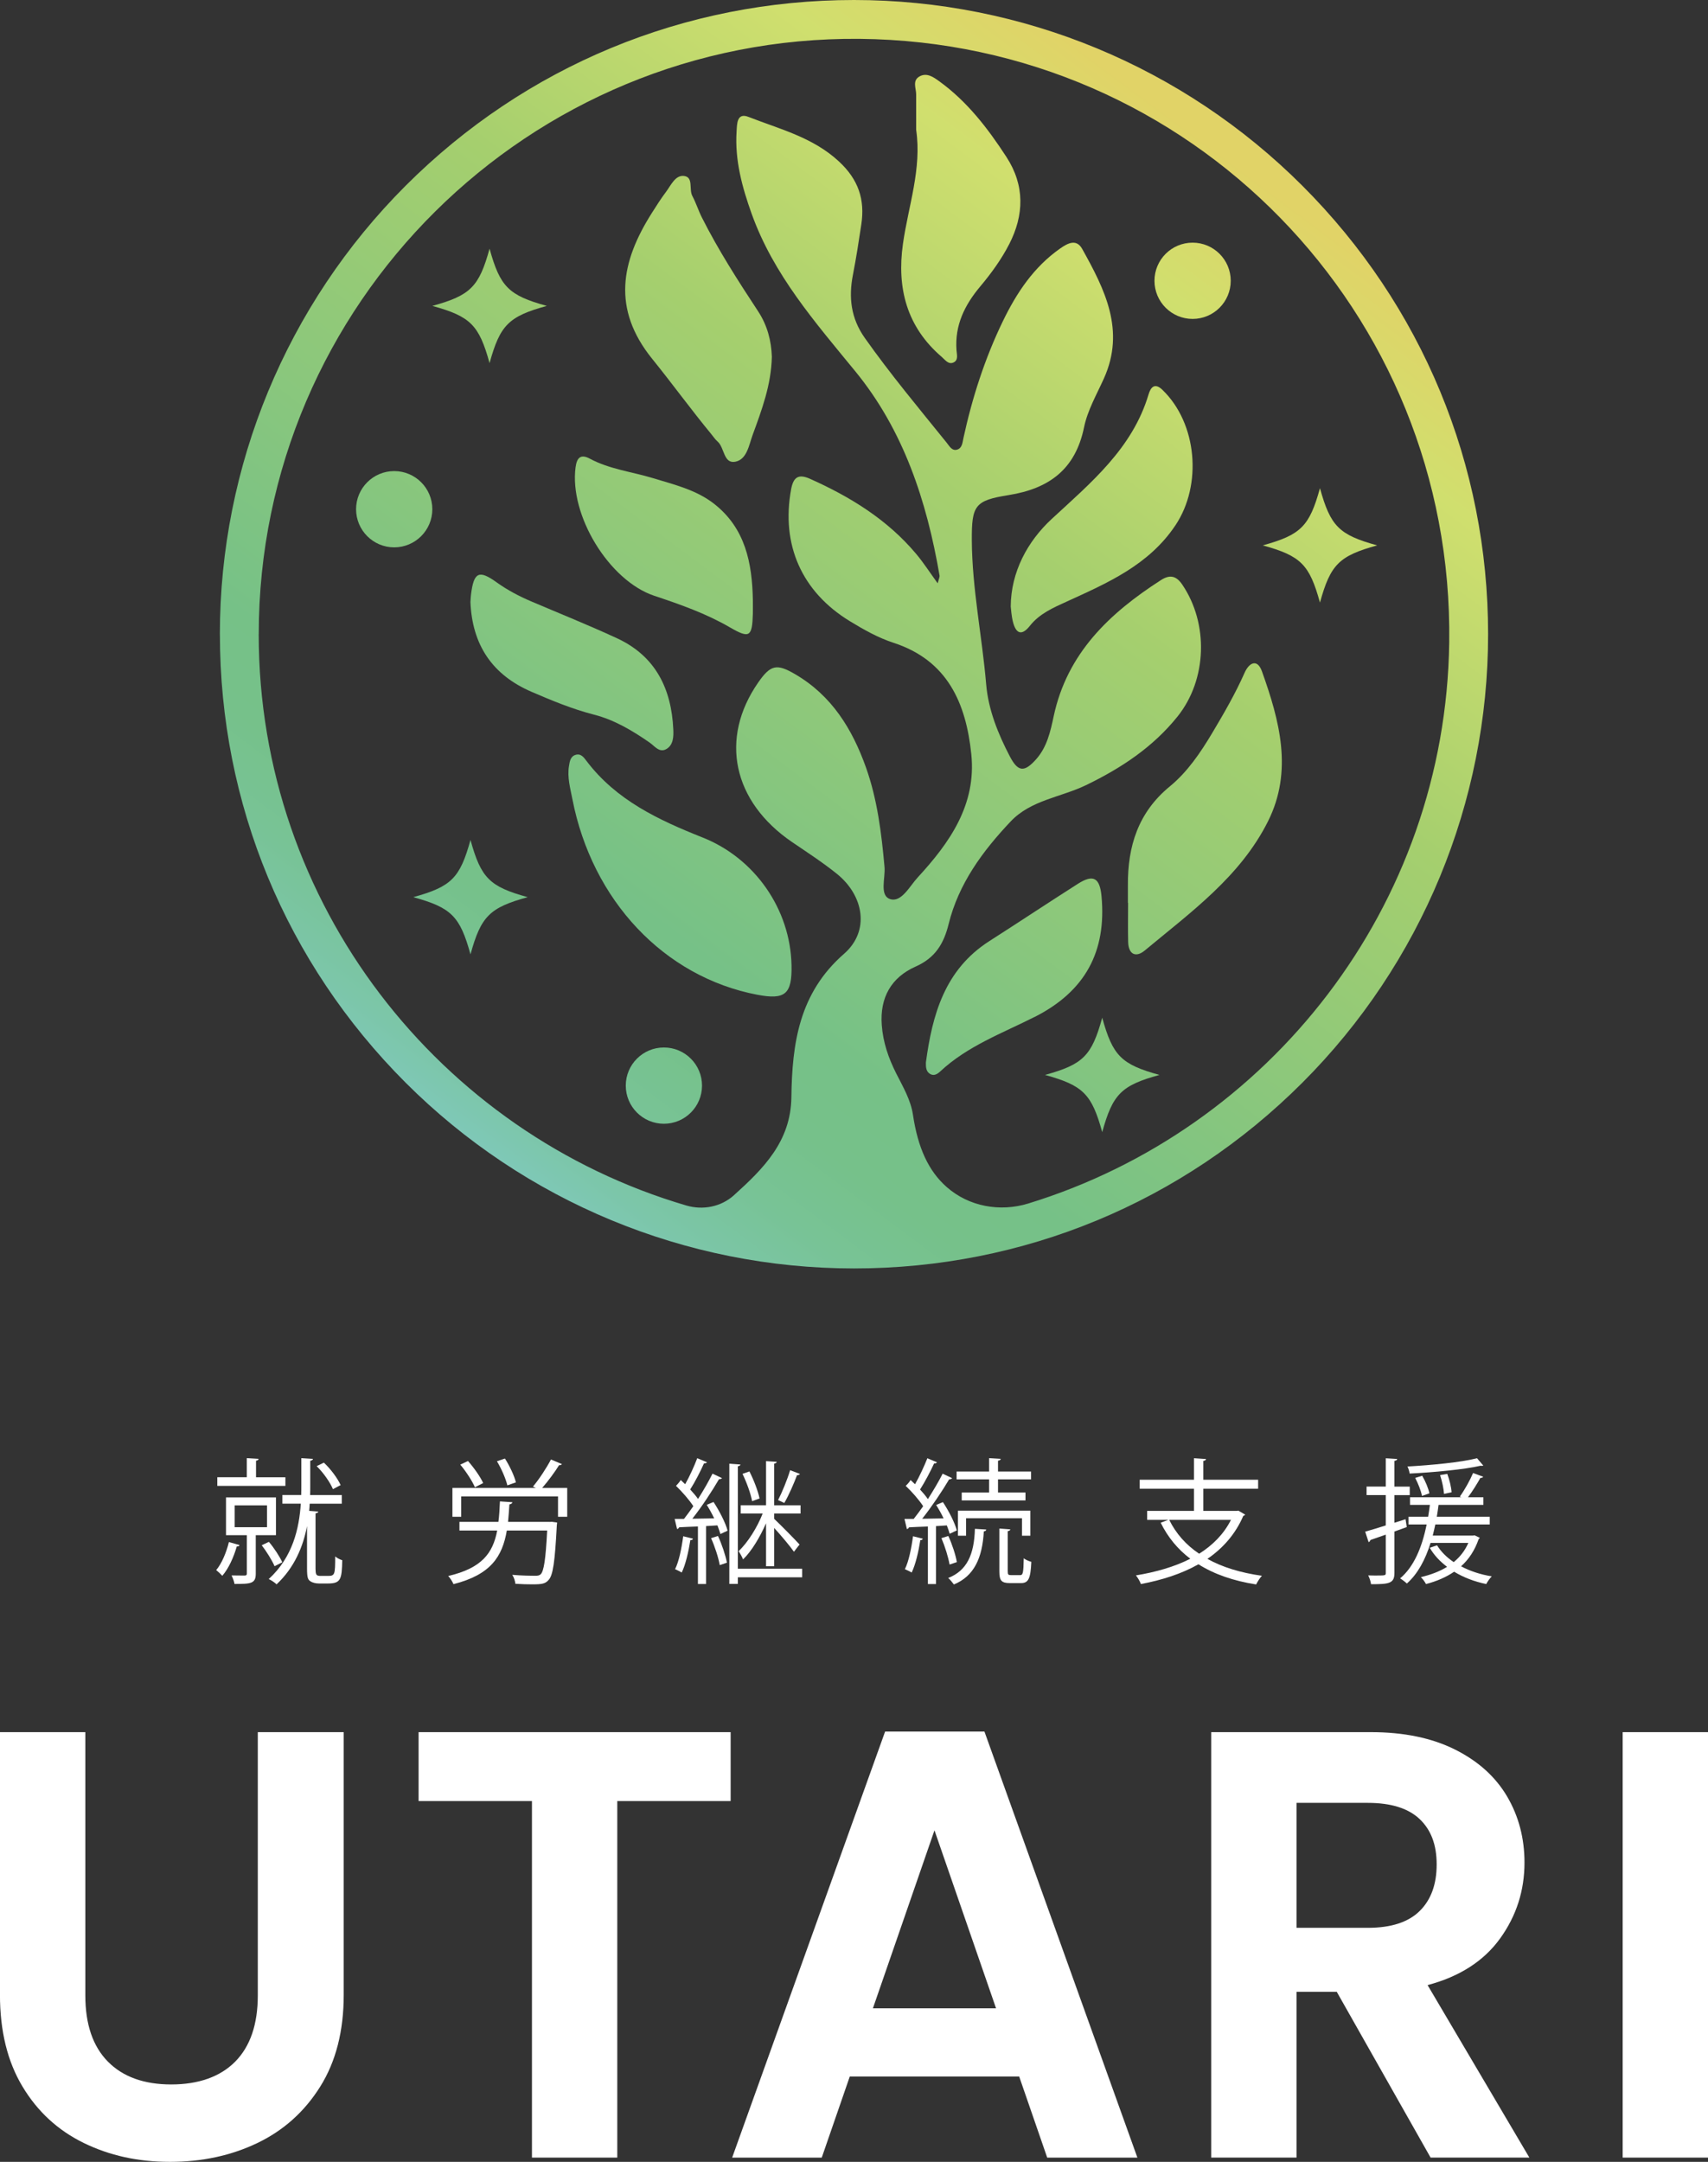
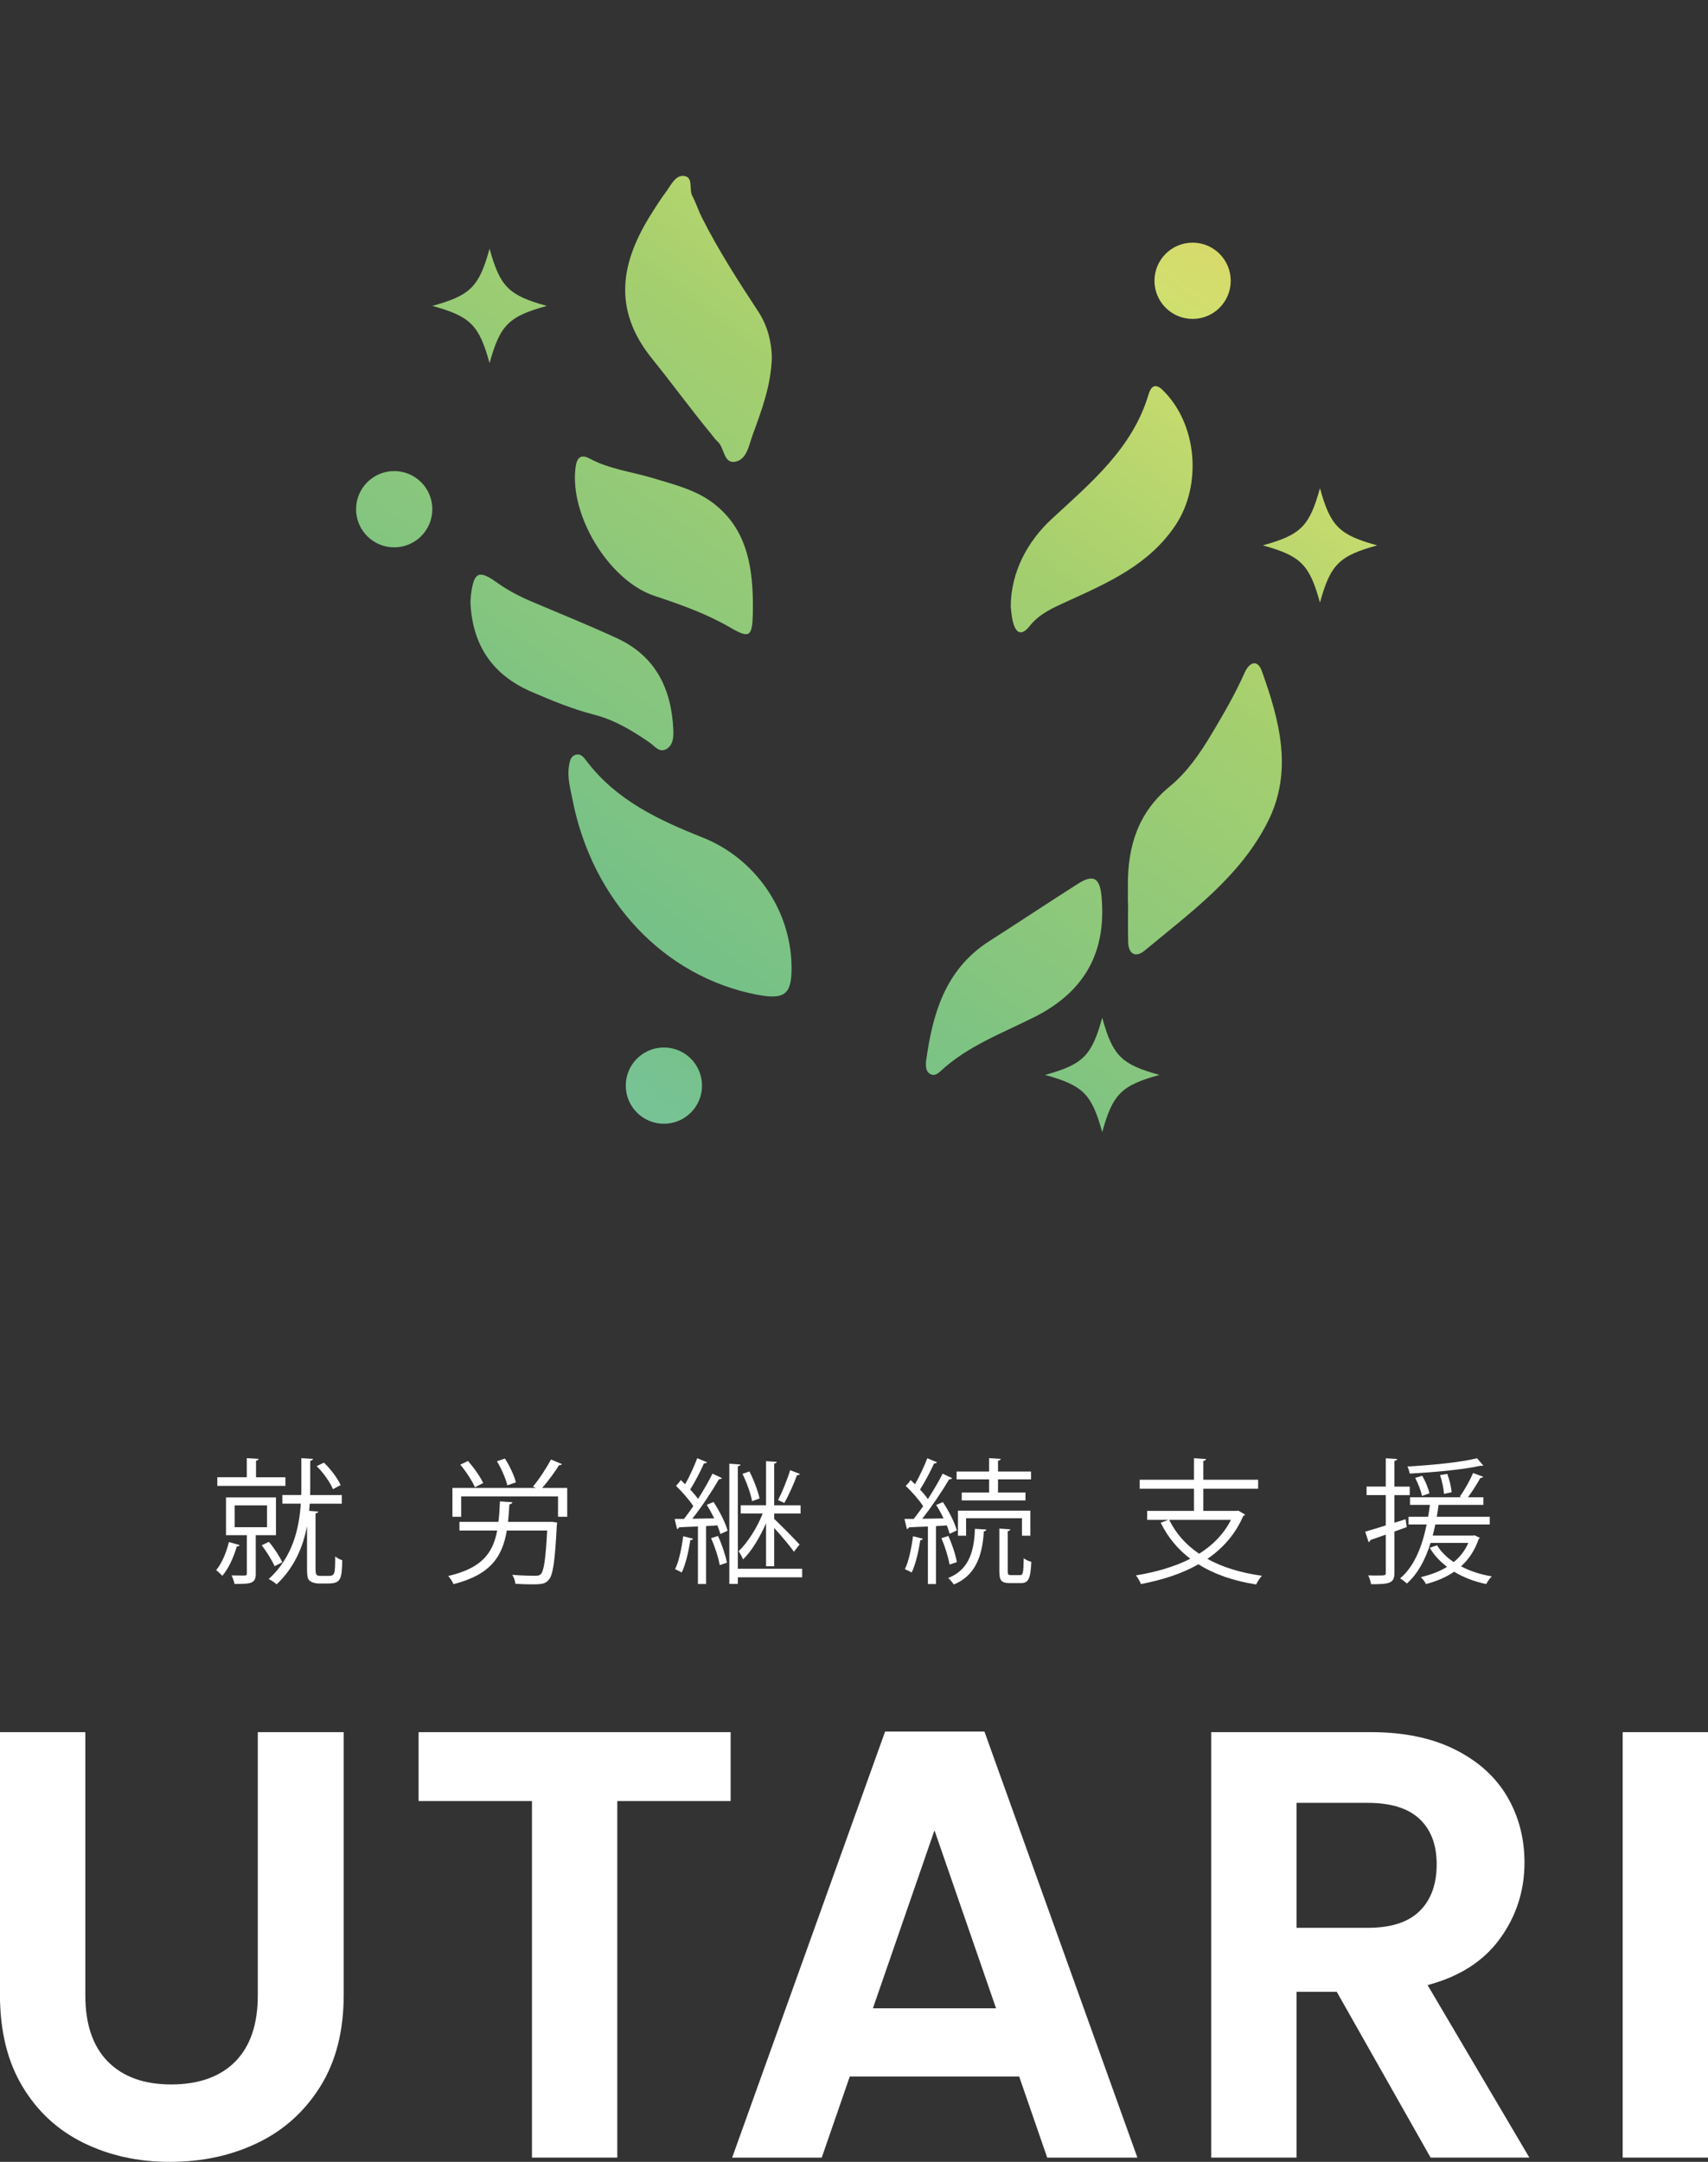
<svg xmlns="http://www.w3.org/2000/svg" xmlns:xlink="http://www.w3.org/1999/xlink" id="_レイヤー_2" data-name="レイヤー 2" viewBox="0 0 521.02 659.36">
  <rect x="0" y="0" width="521.02" height="659.36" fill="#333333" stroke="none" />
  <defs>
    <style>
      .cls-1 {
        fill: url(#Orange_Yellow_14-10);
      }

      .cls-2 {
        fill: url(#Orange_Yellow_14-12);
      }

      .cls-3 {
        fill: url(#Orange_Yellow_14-4);
      }

      .cls-4 {
        fill: url(#Orange_Yellow_14);
      }

      .cls-5 {
        fill: url(#Orange_Yellow_14-16);
      }

      .cls-6 {
        fill: url(#Orange_Yellow_14-7);
      }

      .cls-7 {
        fill: #fff;
      }

      .cls-8 {
        fill: url(#Orange_Yellow_14-5);
      }

      .cls-9 {
        fill: url(#Orange_Yellow_14-11);
      }

      .cls-10 {
        fill: url(#Orange_Yellow_14-9);
      }

      .cls-11 {
        fill: url(#Orange_Yellow_14-15);
      }

      .cls-12 {
        fill: url(#Orange_Yellow_14-2);
      }

      .cls-13 {
        fill: url(#Orange_Yellow_14-6);
      }

      .cls-14 {
        fill: url(#Orange_Yellow_14-13);
      }

      .cls-15 {
        fill: url(#Orange_Yellow_14-14);
      }

      .cls-16 {
        fill: url(#Orange_Yellow_14-8);
      }

      .cls-17 {
        fill: url(#Orange_Yellow_14-3);
      }
    </style>
    <linearGradient id="Orange_Yellow_14" data-name="Orange, Yellow 14" x1="129.71" y1="370.75" x2="371.85" y2="45.56" gradientUnits="userSpaceOnUse">
      <stop offset="0" stop-color="#86cede" />
      <stop offset=".04" stop-color="#81cac3" />
      <stop offset=".1" stop-color="#7cc6a9" />
      <stop offset=".16" stop-color="#78c396" />
      <stop offset=".22" stop-color="#76c18a" />
      <stop offset=".28" stop-color="#76c187" />
      <stop offset=".67" stop-color="#a5cf6e" />
      <stop offset=".89" stop-color="#d0df6e" />
      <stop offset="1" stop-color="#e1d367" />
    </linearGradient>
    <linearGradient id="Orange_Yellow_14-2" data-name="Orange, Yellow 14" x1="54.32" y1="314.61" x2="296.46" y2="-10.58" xlink:href="#Orange_Yellow_14" />
    <linearGradient id="Orange_Yellow_14-3" data-name="Orange, Yellow 14" x1="224.66" y1="441.45" x2="466.8" y2="116.26" xlink:href="#Orange_Yellow_14" />
    <linearGradient id="Orange_Yellow_14-4" data-name="Orange, Yellow 14" x1="84.51" y1="337.09" x2="326.65" y2="11.9" xlink:href="#Orange_Yellow_14" />
    <linearGradient id="Orange_Yellow_14-5" data-name="Orange, Yellow 14" x1="163.21" y1="395.69" x2="405.35" y2="70.5" xlink:href="#Orange_Yellow_14" />
    <linearGradient id="Orange_Yellow_14-6" data-name="Orange, Yellow 14" x1="78.7" y1="332.77" x2="320.84" y2="7.58" xlink:href="#Orange_Yellow_14" />
    <linearGradient id="Orange_Yellow_14-7" data-name="Orange, Yellow 14" x1="77.76" y1="332.07" x2="319.9" y2="6.87" xlink:href="#Orange_Yellow_14" />
    <linearGradient id="Orange_Yellow_14-8" data-name="Orange, Yellow 14" x1="211.16" y1="431.4" x2="453.3" y2="106.21" xlink:href="#Orange_Yellow_14" />
    <linearGradient id="Orange_Yellow_14-9" data-name="Orange, Yellow 14" x1="128.92" y1="370.16" x2="371.06" y2="44.97" xlink:href="#Orange_Yellow_14" />
    <linearGradient id="Orange_Yellow_14-10" data-name="Orange, Yellow 14" x1="157.56" y1="391.49" x2="399.7" y2="66.3" xlink:href="#Orange_Yellow_14" />
    <linearGradient id="Orange_Yellow_14-11" data-name="Orange, Yellow 14" x1="20.43" y1="289.38" x2="262.57" y2="-35.81" xlink:href="#Orange_Yellow_14" />
    <linearGradient id="Orange_Yellow_14-12" data-name="Orange, Yellow 14" x1="143.73" y1="381.19" x2="385.87" y2="56" xlink:href="#Orange_Yellow_14" />
    <linearGradient id="Orange_Yellow_14-13" data-name="Orange, Yellow 14" x1="207.38" y1="428.58" x2="449.52" y2="103.39" xlink:href="#Orange_Yellow_14" />
    <linearGradient id="Orange_Yellow_14-14" data-name="Orange, Yellow 14" x1="92.07" y1="342.72" x2="334.21" y2="17.53" xlink:href="#Orange_Yellow_14" />
    <linearGradient id="Orange_Yellow_14-15" data-name="Orange, Yellow 14" x1="9.43" y1="281.19" x2="251.57" y2="-44" xlink:href="#Orange_Yellow_14" />
    <linearGradient id="Orange_Yellow_14-16" data-name="Orange, Yellow 14" x1="242.02" y1="454.37" x2="484.16" y2="129.18" xlink:href="#Orange_Yellow_14" />
  </defs>
  <g id="_レイヤー_1-2" data-name="レイヤー 1">
    <g>
      <path class="cls-7" d="M73.06,471.24c-.08.33-.41.45-.83.41-.91,3.22-2.52,6.81-4.42,8.96-.41-.46-1.32-1.32-1.86-1.74,1.65-1.94,3.06-5.24,3.88-8.55l3.22.91ZM87.06,450.55v2.64h-20.77v-2.64h9v-5.82l3.59.21c-.04.33-.25.49-.78.58v5.04h8.96ZM84.17,468.23h-6.15v11.73c0,3.05-1.49,3.14-6.48,3.14-.12-.74-.54-1.86-.91-2.6,1.98.04,3.51.04,4.05.04.5-.04.62-.21.62-.62v-11.69h-6.36v-11.52h15.24v11.52ZM71.58,459.14v6.65h9.87v-6.65h-9.87ZM82.02,470.25c1.61,1.9,3.3,4.5,4.09,6.24l-2.35,1.2c-.74-1.73-2.44-4.46-3.92-6.4l2.19-1.03ZM96.27,478.67c0,1.73.29,1.98,1.61,1.98h2.02c2.23,0,2.35-.25,2.35-5.95.54.49,1.44.95,2.15,1.16-.12,5.78-.41,7.1-4.34,7.1h-2.77c-.91,0-1.94-.21-2.64-.7-.74-.49-.99-1.16-.99-3.96v-12.84c-1.2,6.23-3.8,12.6-9.29,17.76-.54-.54-1.65-1.28-2.4-1.61,7.35-6.69,9.29-15.49,9.79-23h-5.62v-2.64h5.74c.04-.95.04-1.9.04-2.77v-8.46l3.55.21c-.04.29-.29.49-.83.58v7.64c0,.91,0,1.86-.04,2.81h9.66v2.64h-9.79c-.04.74-.08,1.45-.16,2.19,1.49.12,2.15.16,2.77.21-.04.29-.25.46-.83.54v17.14ZM98.79,446.09c2.15,2.02,4.21,4.83,5.12,6.86l-2.35,1.24c-.83-2.02-2.85-4.96-4.96-7.02l2.19-1.07Z" />
      <path class="cls-7" d="M167.7,464.18l.62-.04c1.28.16,1.44.21,1.61.21,0,.29-.04.62-.08.91-.58,11.11-1.16,15.24-2.52,16.64-.99,1.16-2.07,1.32-4.96,1.32-1.45,0-3.3-.04-5.16-.17-.08-.83-.41-1.94-.95-2.73,2.93.25,5.86.29,6.81.29s1.4-.04,1.86-.46c.95-.91,1.53-4.46,1.98-13.34h-12.31c-1.36,7.93-4.87,13.46-16.27,16.35-.29-.74-1.03-1.9-1.61-2.48,10.24-2.4,13.63-6.94,14.95-13.88h-11.52v-2.64h11.89c.25-1.9.37-4.01.46-6.24l3.8.25c-.04.33-.37.58-.91.66-.12,1.86-.25,3.63-.41,5.33h12.72ZM171.42,446.54c-.21.29-.54.37-.87.33-1.28,2.06-3.34,4.87-5.16,6.94h7.64v8.8h-2.81v-6.19h-29.53v6.19h-2.68v-8.8h25.44l-.87-.41c1.86-2.19,4.17-5.74,5.49-8.26l3.34,1.4ZM142.76,445.6c1.82,2.06,3.8,4.87,4.63,6.73l-2.52,1.28c-.79-1.86-2.69-4.79-4.46-6.9l2.35-1.11ZM154.03,444.85c1.45,2.27,2.89,5.33,3.34,7.27l-2.6.91c-.46-1.94-1.78-5.04-3.18-7.35l2.44-.83Z" />
      <path class="cls-7" d="M217.86,463.1c-.66-1.4-1.49-2.89-2.27-4.13l2.07-.87c1.82,2.77,3.68,6.4,4.29,8.75l-2.19,1.03c-.21-.74-.54-1.65-.91-2.64l-3.47.21v17.67h-2.48v-17.55c-2.19.08-4.17.16-5.74.25-.08.29-.33.46-.62.54l-.74-3.1h2.85c.91-1.16,1.86-2.48,2.85-3.88-1.24-1.9-3.39-4.38-5.29-6.2.87-.91,1.16-1.32,1.44-1.78.46.41.91.83,1.36,1.28,1.36-2.39,2.81-5.62,3.68-7.93l2.97,1.24c-.12.25-.46.33-.91.33-1.03,2.35-2.73,5.66-4.21,7.97.91.99,1.78,1.98,2.39,2.89,1.69-2.64,3.26-5.41,4.42-7.72l2.89,1.36c-.12.21-.46.33-.91.33-2.06,3.55-5.29,8.47-8.14,12.06l6.65-.12ZM211.38,469.3c-.08.37-.41.45-.79.41-.54,3.47-1.44,7.48-2.64,9.91-.49-.33-1.4-.74-2.02-1.03,1.16-2.31,1.98-6.28,2.48-10.04l2.97.74ZM219.55,477.35c-.37-2.23-1.49-5.66-2.64-8.22l2.11-.66c1.2,2.56,2.31,5.95,2.73,8.14l-2.19.74ZM244.7,478.47v2.6h-19.62v2.02h-2.6v-36.67l3.39.25c-.04.25-.25.46-.79.54v31.26h19.62ZM233.68,477.68v-13.09c-1.86,4.25-4.46,8.59-7.02,11.03-.25-.74-.91-1.86-1.36-2.52,2.73-2.52,5.7-7.23,7.35-11.48h-6.69v-2.52h7.72v-13.46l3.26.21c-.04.29-.25.46-.78.54v12.72h8.05v2.52h-8.05v1.61c1.78,1.65,6.61,6.57,7.76,7.85-.21.21-.41.46-1.73,2.19-1.07-1.57-3.96-5-6.03-7.27v11.69h-2.48ZM228.6,448.77c1.36,2.64,2.64,6.03,3.1,8.26l-2.27.83c-.41-2.27-1.65-5.7-2.93-8.34l2.11-.74ZM244.04,449.56c-.17.21-.46.37-.91.37-.91,2.44-2.52,6.15-3.88,8.47,0-.04-1.9-.87-1.9-.87,1.24-2.4,2.85-6.36,3.68-9.13l3.01,1.16Z" />
      <path class="cls-7" d="M289.7,467.81c-.21-.74-.5-1.61-.87-2.56l-3.3.21v17.67h-2.48v-17.55c-2.23.08-4.21.16-5.78.25-.08.29-.33.46-.62.54l-.74-3.1h2.81c.91-1.16,1.9-2.48,2.89-3.88-1.24-1.9-3.39-4.38-5.33-6.2.91-.87,1.2-1.32,1.49-1.78.46.41.91.83,1.36,1.28,1.36-2.39,2.85-5.62,3.76-7.93l2.93,1.24c-.17.29-.5.37-.87.33-1.07,2.35-2.81,5.66-4.29,7.97.91.99,1.78,2.02,2.39,2.93,1.69-2.68,3.35-5.45,4.5-7.76l2.89,1.36c-.12.21-.45.37-.91.37-2.06,3.51-5.37,8.43-8.22,12.02l6.53-.12c-.66-1.4-1.49-2.85-2.27-4.09l2.06-.87c1.82,2.73,3.63,6.32,4.25,8.63l-2.19,1.03ZM281.48,469.3c-.08.29-.29.45-.74.45-.54,3.47-1.45,7.43-2.64,9.87-.5-.33-1.45-.74-2.07-1.03,1.16-2.31,1.98-6.28,2.48-10.04l2.97.74ZM289.29,468.47c1.16,2.52,2.23,5.82,2.6,7.97l-2.23.74c-.37-2.19-1.4-5.53-2.48-8.05l2.11-.66ZM300.85,466.49c0,.33-.25.5-.74.58-.45,8.18-3.01,13.67-9.13,16.19-.41-.58-1.2-1.53-1.73-1.98,5.7-2.23,7.93-7.14,8.14-14.99l3.47.21ZM301.72,455.22v-4.01h-9.91v-2.39h9.91v-4.09l3.55.21c-.04.29-.25.49-.83.58v3.3h10.08v2.39h-10.08v4.01h8.38v2.4h-19.45v-2.4h8.34ZM314.31,468.39h-2.56v-5.33h-17.05v5.33h-2.48v-7.64h22.09v7.64ZM307.42,479.25c0,.99.12,1.16,1.03,1.16h2.73c.87,0,1.03-.66,1.11-5.16.54.49,1.61.91,2.31,1.11-.21,5.16-.91,6.48-3.14,6.48h-3.39c-2.6,0-3.22-.78-3.22-3.59v-13.05l3.35.25c-.04.25-.25.46-.79.54v12.27Z" />
      <path class="cls-7" d="M377.77,460.75l2.06,1.2c-.12.21-.33.33-.58.41-2.4,5.58-6.24,9.87-10.94,13.09,4.58,2.56,10.2,4.25,16.64,5.16-.66.66-1.36,1.86-1.78,2.64-6.85-1.07-12.76-3.1-17.59-6.15-5.16,2.93-11.19,4.83-17.55,6.03-.25-.74-.99-2.02-1.53-2.64,6.03-.99,11.73-2.6,16.6-5.08-3.84-2.89-6.86-6.57-9.04-10.99l2.35-.87h-6.48v-2.73h14.29v-6.77h-16.56v-2.73h16.56v-6.57l3.68.25c-.04.29-.29.5-.83.58v5.74h16.72v2.73h-16.72v6.77h10.16l.54-.08ZM356.67,463.56c2.06,4.17,5.12,7.64,9.13,10.32,4.13-2.6,7.52-5.99,9.7-10.32h-18.83Z" />
      <path class="cls-7" d="M429.13,465.75l-3.76,1.36v12.6c0,3.26-1.61,3.47-7.14,3.47-.08-.74-.45-1.9-.87-2.69.91.04,1.73.04,2.48.04,2.89,0,2.89-.04,2.89-.87v-11.6l-4.71,1.65c-.04.29-.25.54-.54.62l-1.03-3.18c1.73-.49,3.92-1.15,6.28-1.9v-9.25h-5.86v-2.6h5.86v-8.63l3.47.21c-.04.33-.25.49-.83.58v7.85h4.67v2.6h-4.67v8.42l3.39-1.07.37,2.39ZM449.82,468.27l1.57.74c-.04.17-.17.33-.33.41-1.2,3.47-3.02,6.19-5.37,8.3,2.73,1.45,5.95,2.52,9.37,3.06-.58.58-1.32,1.61-1.69,2.35-3.59-.74-6.94-2.02-9.79-3.76-2.48,1.69-5.37,2.93-8.59,3.76-.29-.62-1.07-1.65-1.57-2.11,2.97-.7,5.66-1.69,8.01-3.14-2.19-1.65-4.01-3.59-5.29-5.82l2.23-.74c1.2,1.94,2.93,3.67,5.08,5.12,1.9-1.57,3.43-3.47,4.46-5.86h-11.52c-1.61,5.16-3.92,9.46-7.23,12.39-.45-.45-1.44-1.2-2.06-1.57,4.13-3.47,6.65-9.29,8.09-16.44h-5.53v-2.35h5.99c.21-1.2.37-2.39.54-3.63h-6.07v-2.31h15.69l-.5-.21c1.4-1.9,3.14-5.04,4.05-7.19l3.06,1.12c-.08.25-.37.37-.83.37-.95,1.69-2.44,4.13-3.8,5.91h4.71v2.31h-13.67c-.17,1.24-.33,2.44-.54,3.63h16.15v2.35h-16.6c-.25,1.16-.5,2.27-.79,3.39h12.26l.5-.08ZM452.46,447c-.08.04-.25.08-.41.08-.12,0-.25,0-.37-.04-5.12,1.16-14.21,2.02-21.68,2.39-.08-.66-.37-1.61-.66-2.15,7.35-.41,16.35-1.28,21.23-2.52l1.9,2.23ZM433.84,450.1c.99,1.69,1.9,3.88,2.19,5.37l-2.27.78c-.25-1.49-1.16-3.76-2.06-5.49l2.15-.66ZM441.48,449.52c.7,1.82,1.24,4.17,1.32,5.62l-2.31.5c-.08-1.49-.58-3.88-1.2-5.74l2.19-.37Z" />
    </g>
    <g>
      <path class="cls-7" d="M26.03,528.3v80.31c0,8.8,2.29,15.52,6.88,20.17,4.58,4.65,11.03,6.97,19.33,6.97s14.93-2.33,19.52-6.97c4.58-4.65,6.88-11.37,6.88-20.17v-80.31h26.21v80.12c0,11.03-2.39,20.36-7.16,27.98-4.77,7.62-11.15,13.36-19.15,17.2-7.99,3.84-16.89,5.76-26.68,5.76s-18.44-1.92-26.31-5.76c-7.87-3.84-14.1-9.57-18.68-17.2-4.59-7.62-6.88-16.94-6.88-27.98v-80.12h26.03Z" />
      <path class="cls-7" d="M222.88,528.3v21.01h-34.58v108.75h-26.03v-108.75h-34.58v-21.01h95.18Z" />
      <path class="cls-7" d="M310.9,633.34h-51.68l-8.55,24.73h-27.33l46.66-129.95h30.3l46.66,129.95h-27.51l-8.55-24.73ZM303.84,612.52l-18.78-54.28-18.78,54.28h37.55Z" />
      <path class="cls-7" d="M436.4,658.06l-28.63-50.57h-12.27v50.57h-26.03v-129.76h48.71c10.04,0,18.59,1.77,25.66,5.3,7.06,3.53,12.36,8.31,15.9,14.32,3.53,6.01,5.3,12.73,5.3,20.17,0,8.55-2.48,16.27-7.44,23.14-4.96,6.88-12.33,11.62-22.12,14.22l31.05,52.61h-30.12ZM395.5,587.98h21.75c7.06,0,12.33-1.7,15.8-5.11,3.47-3.41,5.2-8.15,5.2-14.22s-1.74-10.56-5.2-13.85c-3.47-3.28-8.74-4.93-15.8-4.93h-21.75v38.11Z" />
      <path class="cls-7" d="M521.02,528.3v129.76h-26.03v-129.76h26.03Z" />
    </g>
    <g>
      <path class="cls-4" d="M175.52,230.25c1.67-.57,2.6.79,3.4,1.85,9.06,11.97,22,18.01,35.42,23.34,15.92,6.32,26.74,21.85,27.11,38.91.2,8.86-1.91,10.68-10.48,9.04-28.34-5.43-50.34-28.68-56.37-59.68-.64-3.31-1.6-6.61-1.04-10.05.22-1.37.41-2.89,1.96-3.42Z" />
      <path class="cls-12" d="M224.33,140.82c-3.66.72-3.28-4.28-5.43-6.15-.74-.64-1.3-1.5-1.93-2.27-6.19-7.51-11.92-15.41-18.02-22.95-12.33-15.25-9.52-29.64-.12-44.47,1.38-2.18,2.77-4.38,4.32-6.44,1.52-2.02,2.85-5.23,5.55-4.87,2.9.39,1.41,4.07,2.49,6.09,1.12,2.1,1.83,4.41,2.9,6.54,5.02,9.97,11.05,19.34,17.17,28.65,2.85,4.34,4.02,9.03,4.19,13.83-.18,8.58-3.07,16.24-5.87,23.9-1.13,3.1-1.73,7.44-5.26,8.14Z" />
      <path class="cls-17" d="M379.67,205.17c1.37-3.09,3.88-4.35,5.29-.39,5.36,15.01,9.54,30.37,1.83,45.74-8.45,16.86-23.56,27.71-37.6,39.39-2.67,2.22-4.95,1.22-5.05-2.59-.1-3.98-.02-7.96-.02-11.94h-.06c0-1.79.01-3.58,0-5.37-.08-11.89,3.12-22.22,12.79-30.16,5.38-4.42,9.35-10.28,12.94-16.3,3.57-5.98,7.05-12,9.88-18.38Z" />
-       <path class="cls-3" d="M279.47,39.52c0-3.56-.01-7.14,0-10.72,0-1.89-1.23-4.18.99-5.47,2.26-1.3,4.33.22,6.04,1.45,8.53,6.16,14.82,14.35,20.5,23.08,5.67,8.71,5.41,17.76.84,26.64-2.35,4.56-5.44,8.84-8.75,12.78-4.83,5.74-7.88,11.9-7.31,19.57.09,1.28.65,3.04-.97,3.73-1.54.66-2.54-.87-3.54-1.72-10.68-9.16-13.74-21.01-11.83-34.48,1.64-11.59,5.8-22.86,4.02-34.87Z" />
      <path class="cls-8" d="M354.62,118.93c10.58,10.21,12.17,28.96,3.96,41.26-8.1,12.14-20.67,17.58-33.14,23.27-4.19,1.91-8.35,3.7-11.3,7.44-2.56,3.24-4.28,2.22-5.15-1.26-.48-1.91-.57-3.91-.67-4.66.06-10.55,5.14-19.88,12.47-26.67,11.91-11.02,24.67-21.51,29.58-38.04.68-2.29,1.95-3.57,4.25-1.35Z" />
      <path class="cls-13" d="M199.57,181.71c-13.83-4.63-25.96-24.62-23.99-39.23.4-2.96,1.62-4.05,4.32-2.6,6.07,3.26,12.89,4,19.34,5.97,6.45,1.97,13.13,3.54,18.59,7.81,9.55,7.47,11.6,18.04,11.83,29.31,0,1.39.03,2.79,0,4.18-.2,7.14-1.03,7.66-7,4.2-7.28-4.23-15.15-6.99-23.09-9.64Z" />
      <path class="cls-6" d="M143.52,183.48c.04-.57.06-1.37.16-2.16.85-6.86,2.42-7.6,7.87-3.67,3.25,2.33,6.75,4.17,10.42,5.74,8.77,3.74,17.63,7.29,26.27,11.29,11.75,5.44,16.59,15.41,17.15,27.83.1,2.13.02,4.68-2.07,5.92-2.17,1.3-3.61-.88-5.17-1.96-5.26-3.64-10.74-6.92-16.97-8.51-6.59-1.69-12.81-4.28-19.01-6.95-11.98-5.16-18.16-14.29-18.67-27.52Z" />
      <path class="cls-16" d="M315.6,310.16c-9.87,4.99-20.48,8.86-28.79,16.63-.87.81-1.97,1.51-3.2.69-1.12-.75-1.19-1.98-1.17-3.43,1.95-14.51,5.72-28.29,19.33-37,9.03-5.78,17.96-11.71,27-17.47,4.74-3.02,6.71-1.89,7.24,3.74,1.58,16.94-5.01,29.06-20.4,36.85Z" />
-       <path class="cls-10" d="M67.08,193.43c0,51.67,20.12,100.25,56.65,136.78,36.3,36.3,85.43,56.65,136.77,56.66,51.67,0,100.25-20.12,136.79-56.66,36.3-36.3,56.65-85.44,56.65-136.78,0-51.67-20.12-100.25-56.66-136.78C360.98,20.35,311.85,0,260.51,0c-51.67,0-100.24,20.12-136.78,56.65-36.3,36.3-56.65,85.44-56.66,136.77ZM78.93,193.43c0-100.7,82.4-182.52,183.31-181.58,100.9.94,181.24,83.23,179.84,184.12-1.11,80.55-54.93,148.58-128.46,171.11-8.59,2.63-18.05.92-24.8-5.01-5.61-4.92-8.82-12.02-10.32-22.03-.69-4.63-3.07-8.59-5.12-12.66-2.35-4.67-4.02-9.47-4.4-14.76-.62-8.37,2.9-14.52,10.33-17.82,5.97-2.65,8.58-6.94,10.07-12.97,3.04-12.33,10.39-22.28,18.95-31.32,6.17-6.51,15.3-7.34,22.95-11.04,10.72-5.18,20.41-11.58,27.92-20.93,9.04-11.28,9.53-28.35,1.43-40.26-1.91-2.81-3.9-3.02-6.51-1.34-15.66,10.07-28.58,22.26-32.69,41.48-.99,4.64-2.02,9.39-5.34,13.13-3.59,4.04-5.52,3.94-8.01-.79-3.63-6.92-6.6-14.32-7.25-22.02-1.24-14.67-4.29-29.15-4.38-43.92-.06-10.69.91-12.17,11.24-13.82,12.31-1.96,20.37-7.84,23-20.7,1.06-5.16,3.86-10,6.06-14.89,6.6-14.66.25-27.15-6.63-39.49-1.77-3.17-4.42-1.74-6.67-.17-8.09,5.65-13.35,13.57-17.55,22.26-5.49,11.34-9.32,23.26-12,35.56-.29,1.35-.36,3.01-1.83,3.53-1.66.58-2.46-1.05-3.28-2.06-8.5-10.53-17.18-20.91-25-31.98-4.24-6.01-4.96-12.35-3.6-19.29.99-5.08,1.78-10.19,2.55-15.31,1.15-7.61-.89-13.72-6.83-19.22-7.97-7.39-18.06-9.85-27.6-13.59-3.59-1.41-3.48,2.25-3.62,4.48-.56,8.72,1.7,16.98,4.6,25.07,6.65,18.58,19.38,33.1,31.64,48.08,14.73,18,21.77,39.56,25.67,62.22.09.49-.23,1.06-.56,2.41-2.44-3.35-4.33-6.32-6.58-8.99-8.78-10.45-20.07-17.39-32.38-22.89-3.5-1.56-5.06-.53-5.75,3.19-3.11,16.93,3.24,31.28,17.9,40.23,4.27,2.6,8.62,5.06,13.36,6.61,16.48,5.37,22.08,18.42,23.7,33.92,1.61,15.43-6.57,27.03-16.35,37.64-2.46,2.67-4.95,7.68-8.37,6.61-3.38-1.06-1.45-6.42-1.75-9.8-.93-10.35-2.18-20.59-5.68-30.42-4.18-11.71-10.44-21.87-21.57-28.37-5.6-3.27-7.49-2.95-11.29,2.53-11.87,17.11-7.76,36.34,10.37,48.68,4.6,3.13,9.29,6.17,13.62,9.65,8.27,6.66,10.15,17.47,2.21,24.4-13.77,12.01-15.85,27.43-16.07,43.77-.18,13.49-8.56,21.79-17.5,29.85-.02.02-.04.04-.06.06-3.91,3.5-9.4,4.58-14.44,3.11-75.33-22.12-130.49-91.86-130.49-174.26Z" />
      <circle class="cls-1" cx="202.52" cy="331.11" r="11.63" />
      <path class="cls-9" d="M120.25,143.68c6.43,0,11.63,5.21,11.63,11.63s-5.21,11.63-11.63,11.63-11.63-5.21-11.63-11.63,5.21-11.63,11.63-11.63Z" />
      <circle class="cls-2" cx="363.8" cy="85.64" r="11.63" />
      <path class="cls-14" d="M402.65,148.89c3.21,11.63,5.82,14.24,17.45,17.45-11.63,3.21-14.24,5.82-17.45,17.45-3.21-11.63-5.82-14.24-17.45-17.45,11.63-3.21,14.24-5.82,17.45-17.45Z" />
-       <path class="cls-15" d="M143.52,256.18c3.21,11.63,5.82,14.24,17.45,17.45-11.63,3.21-14.24,5.82-17.45,17.45-3.21-11.63-5.82-14.24-17.45-17.45,11.63-3.21,14.24-5.82,17.45-17.45Z" />
-       <path class="cls-11" d="M149.34,110.75c-3.21-11.63-5.82-14.24-17.45-17.45,11.63-3.21,14.24-5.82,17.45-17.45,3.21,11.63,5.82,14.24,17.45,17.45-11.63,3.21-14.24,5.82-17.45,17.45Z" />
+       <path class="cls-11" d="M149.34,110.75c-3.21-11.63-5.82-14.24-17.45-17.45,11.63-3.21,14.24-5.82,17.45-17.45,3.21,11.63,5.82,14.24,17.45,17.45-11.63,3.21-14.24,5.82-17.45,17.45" />
      <path class="cls-5" d="M336.23,345.3c-3.21-11.63-5.82-14.24-17.45-17.45,11.63-3.21,14.24-5.82,17.45-17.45,3.21,11.63,5.82,14.24,17.45,17.45-11.63,3.21-14.24,5.82-17.45,17.45Z" />
    </g>
  </g>
</svg>